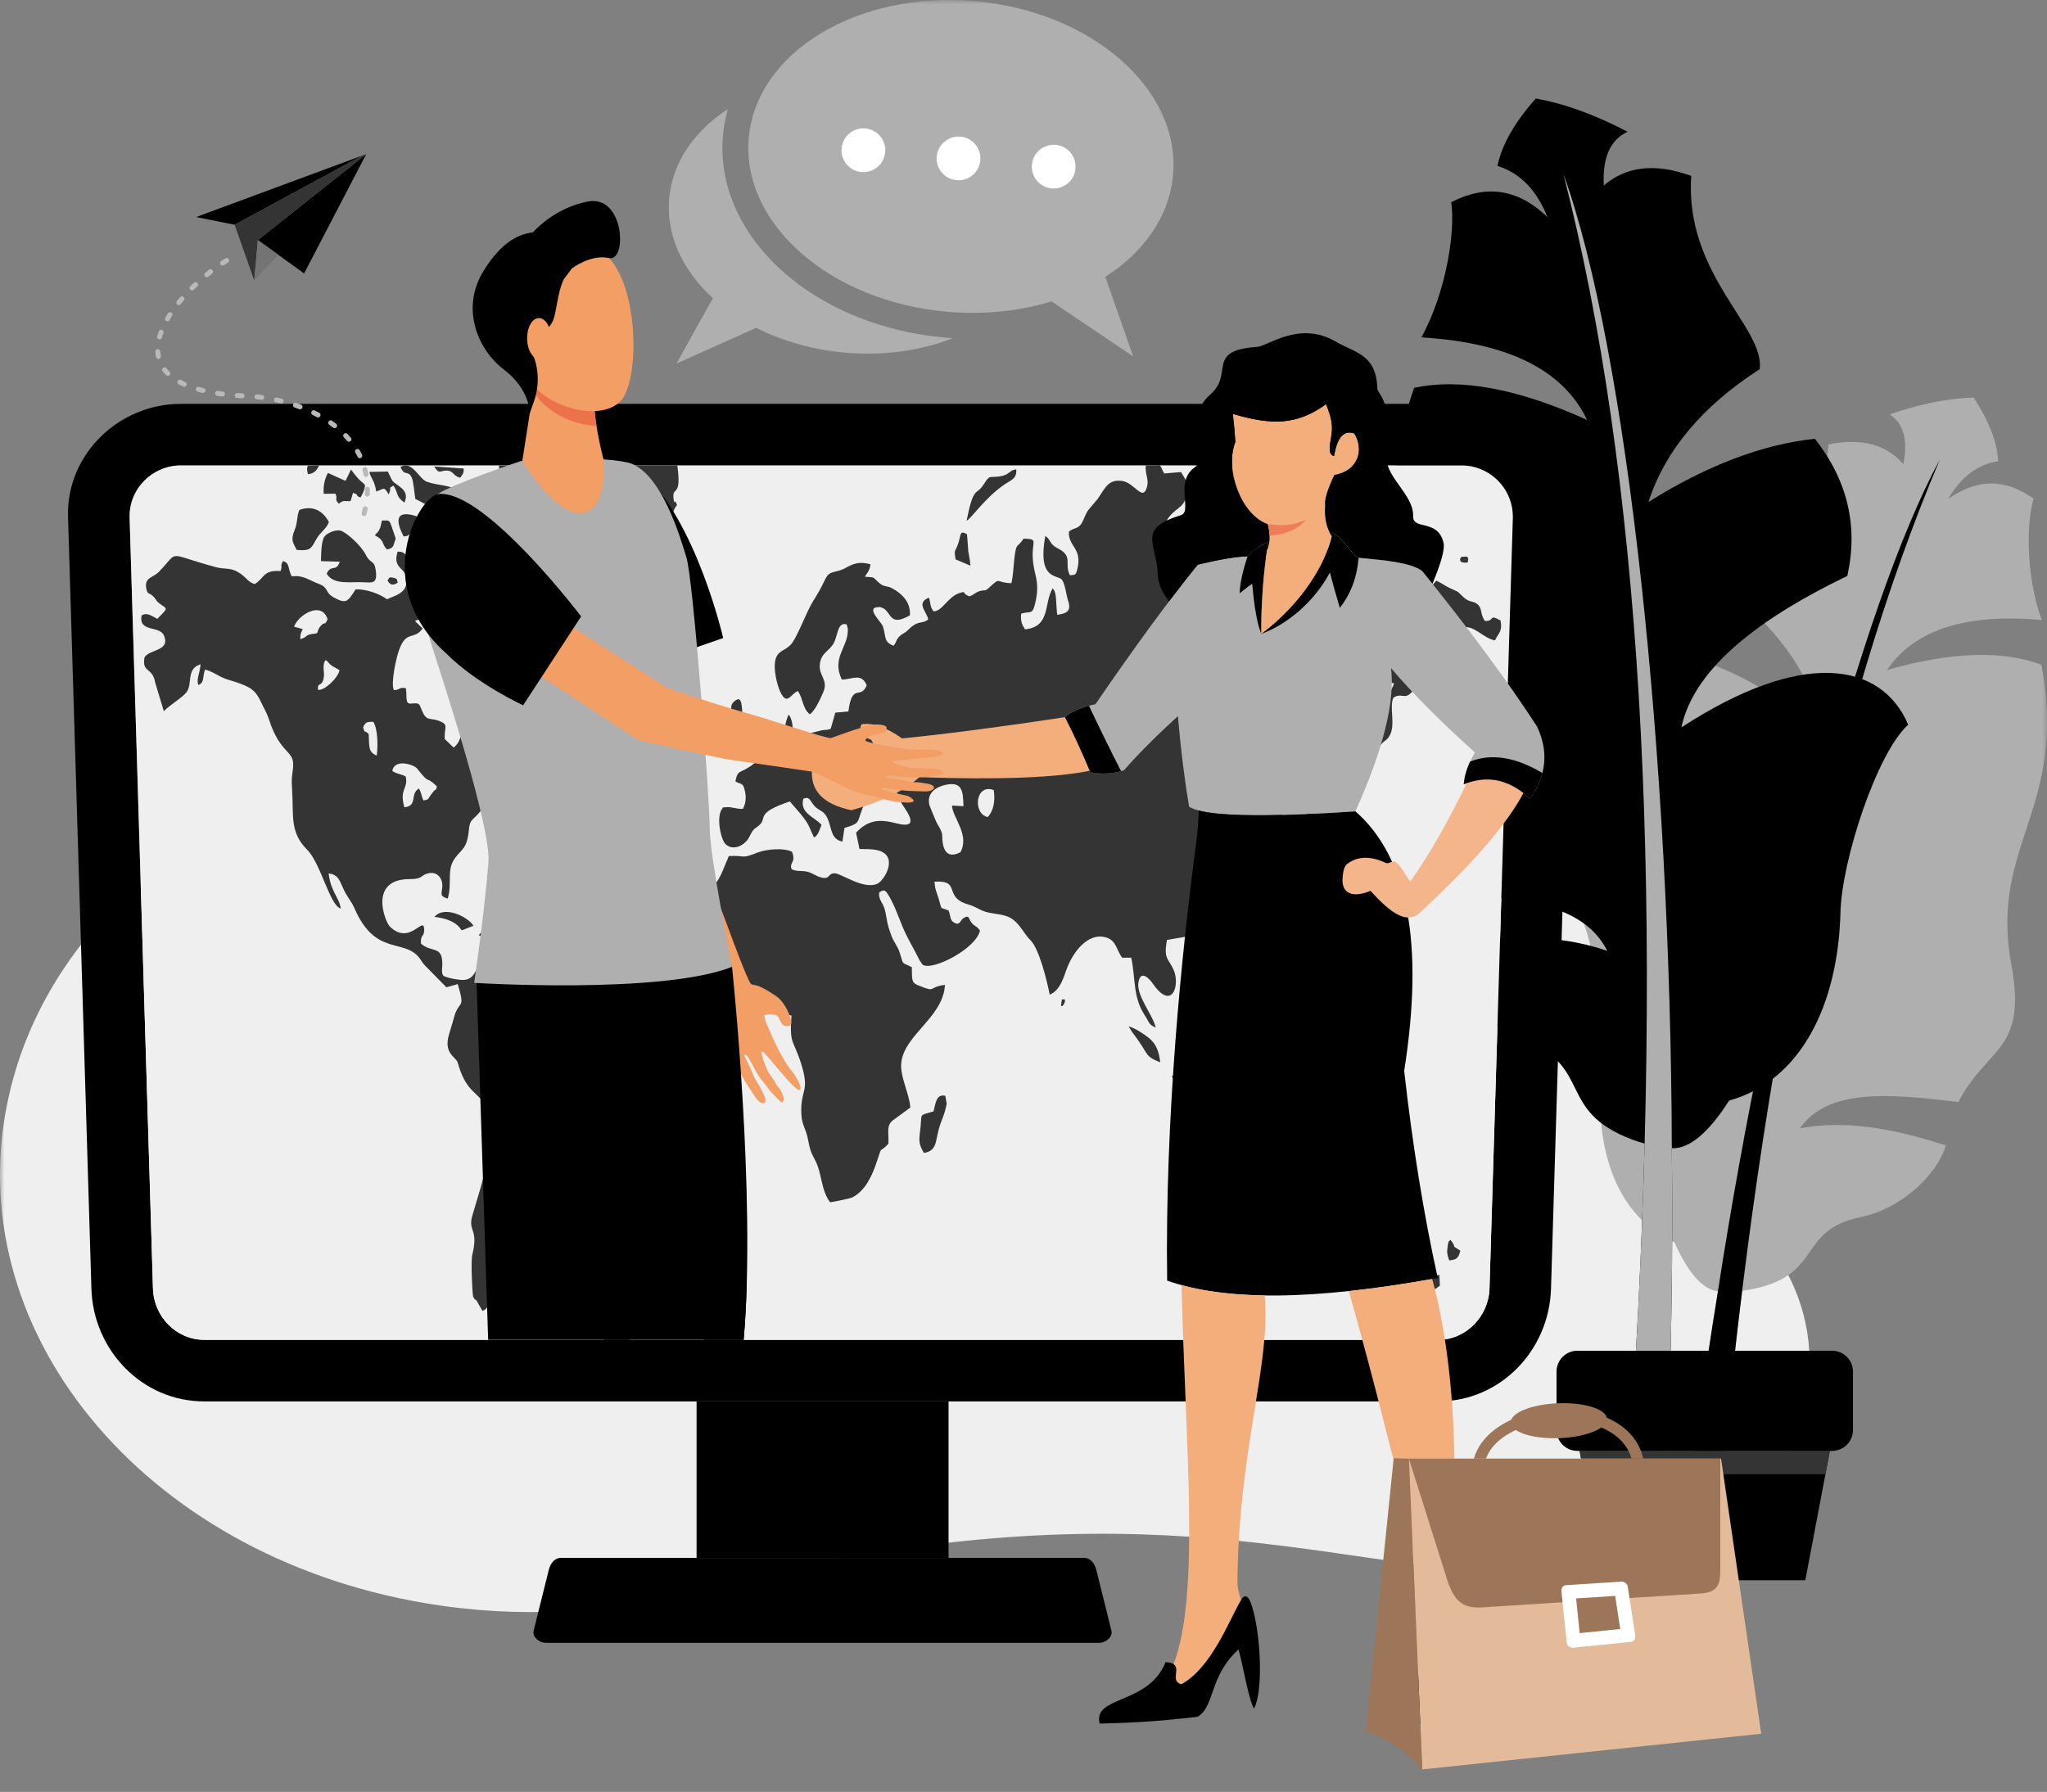
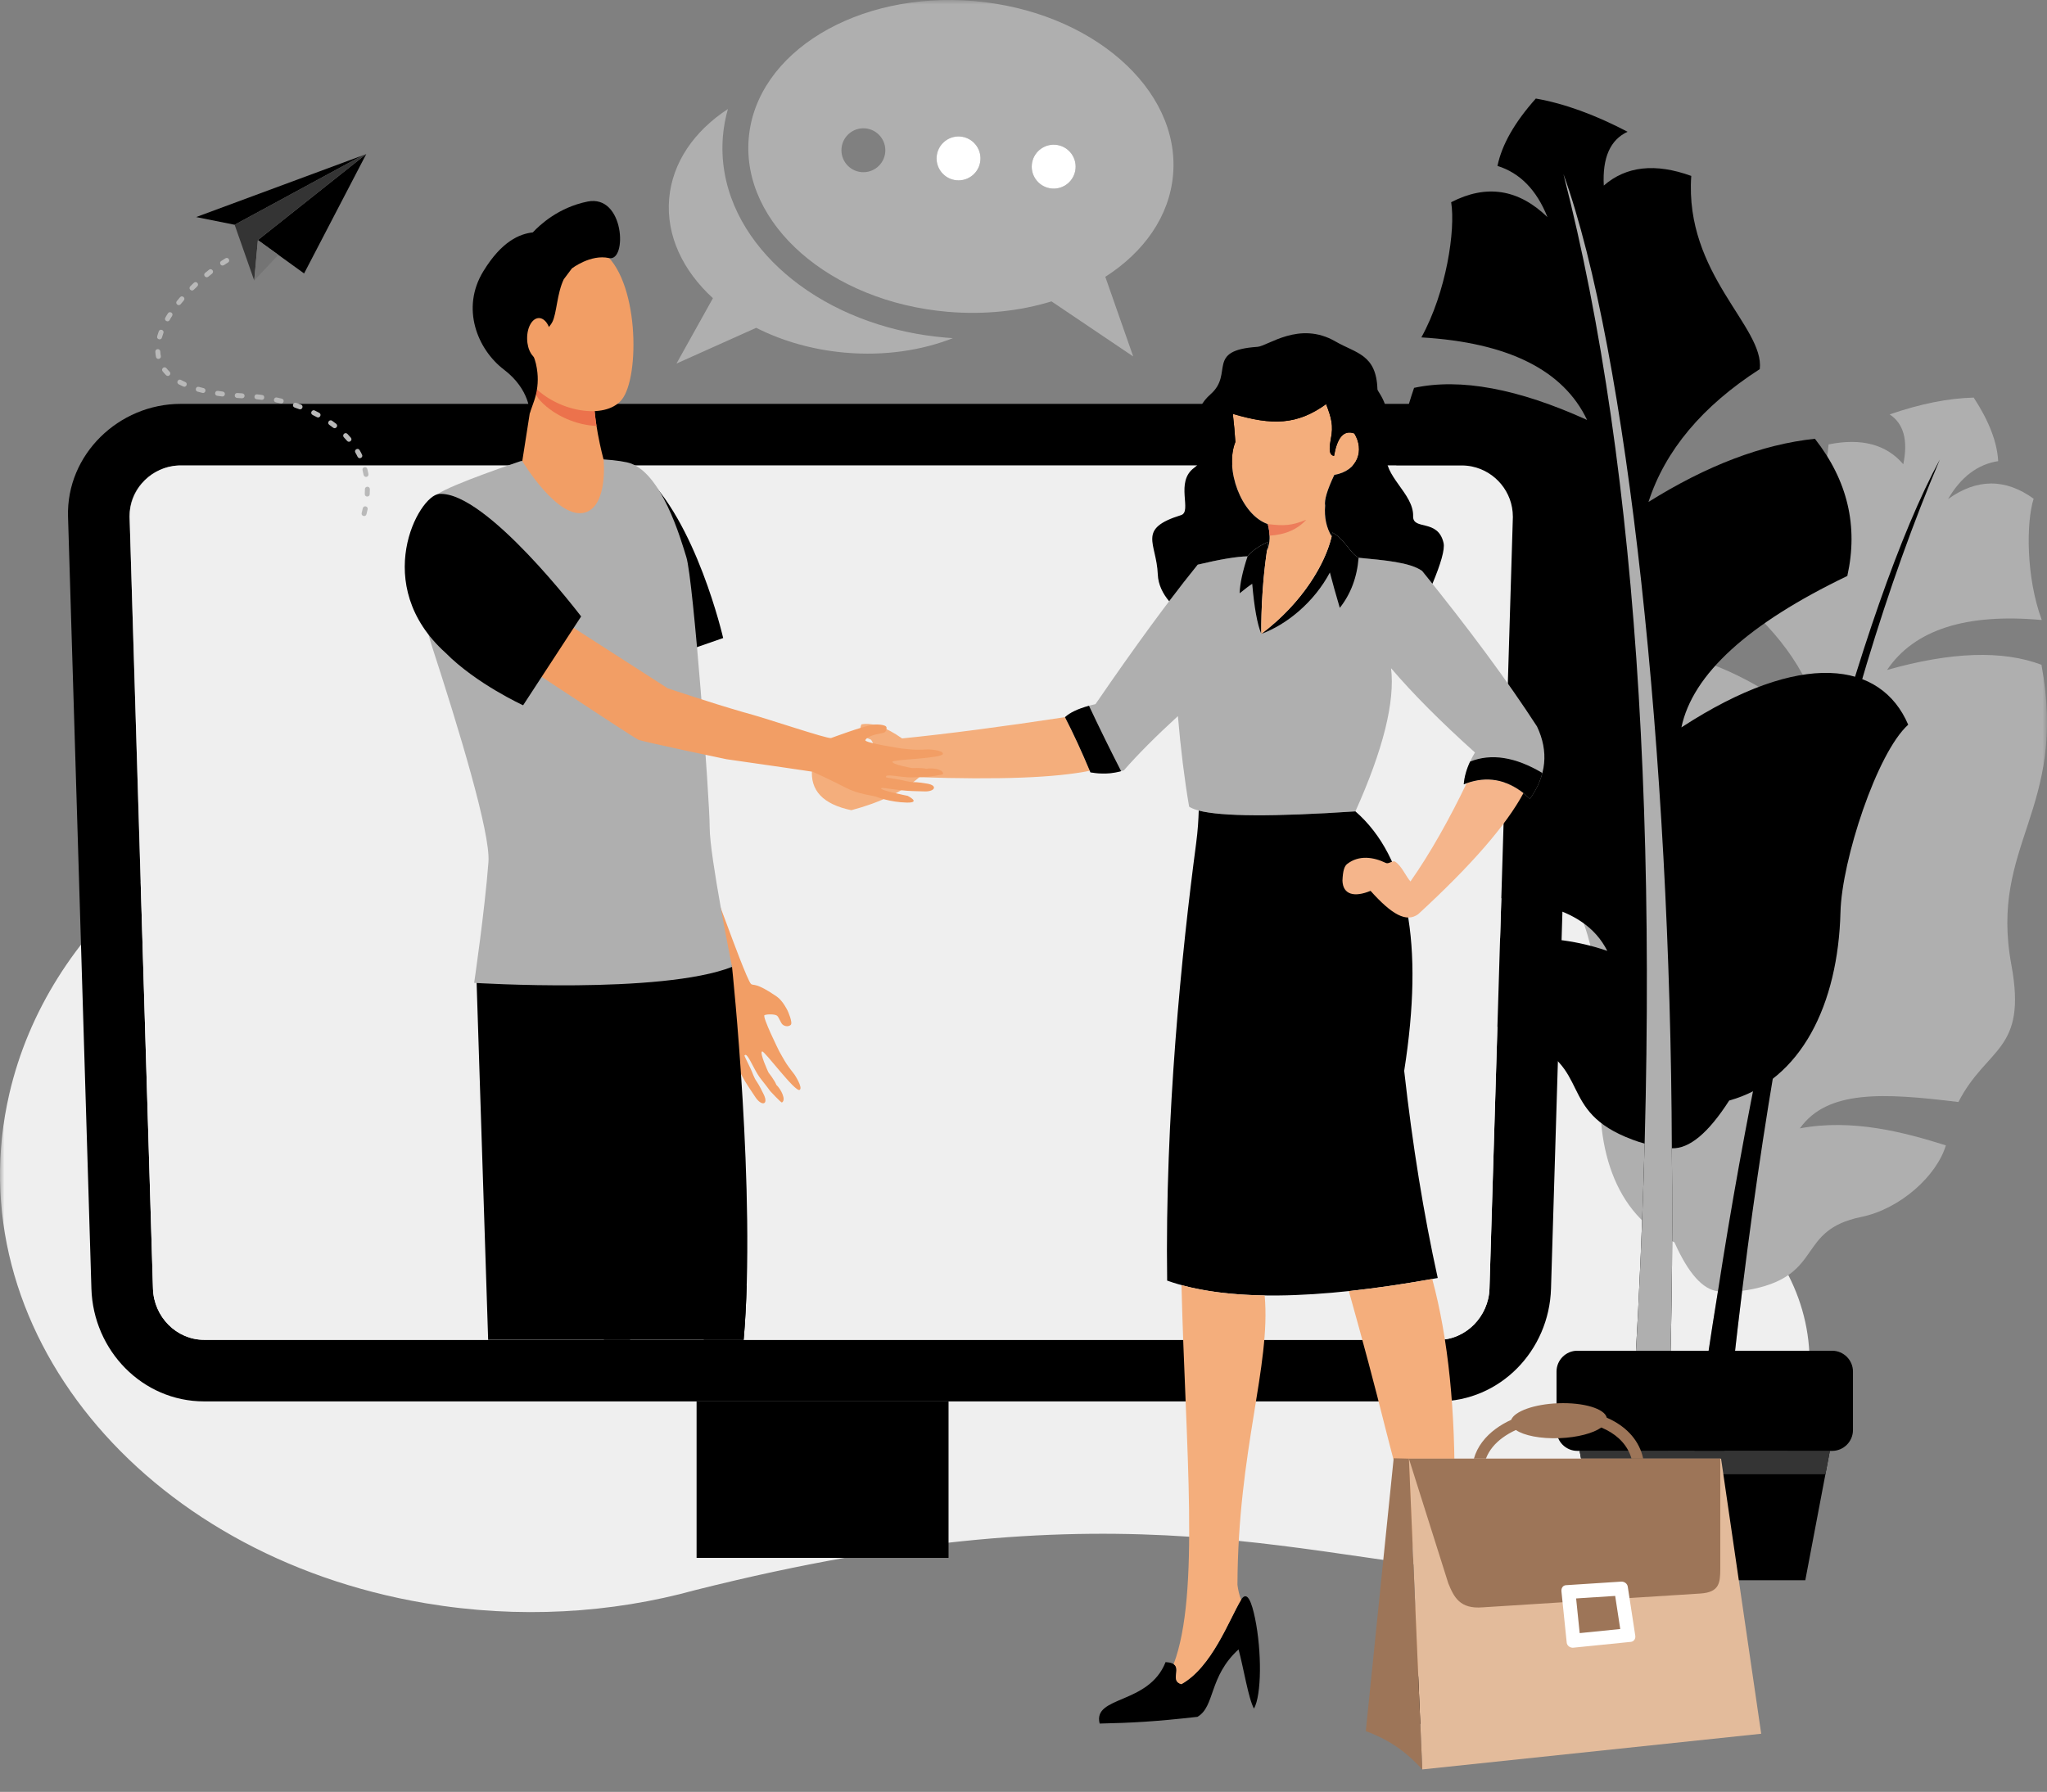
<svg xmlns="http://www.w3.org/2000/svg" width="233" height="204" viewBox="0 0 233 204" fill="none">
  <rect x="0" y="0" width="233" height="204" fill="#808080" stroke="none" />
  <g clip-path="url(#clip0_13607_6219)">
    <mask id="mask0_13607_6219" style="mask-type:luminance" maskUnits="userSpaceOnUse" x="0" y="0" width="233" height="204">
      <path d="M233 0H0V204H233V0Z" fill="white" />
    </mask>
    <g mask="url(#mask0_13607_6219)">
      <path fill-rule="evenodd" clip-rule="evenodd" d="M198.797 138.788C204.505 144.317 207.236 152.025 205.414 159.873C202.731 171.436 191.057 179.496 177.948 179.674H177.918C176.602 179.691 175.271 179.628 173.935 179.482C148.117 177.81 128.698 168.568 79.15 181.025H79.148C69.59 183.666 59.051 184.321 48.39 182.516C16.09 177.047 -5.098 151.074 1.067 124.505C5.445 105.633 22.447 91.54 43.505 86.916V86.912C59.089 83.26 84.745 85.13 108.942 78.625C129.932 72.98 145.17 56.179 167.25 59.741C167.833 59.816 168.417 59.903 169.004 60.001C187.607 63.15 199.912 77.662 196.49 92.414C196.272 93.355 195.994 94.274 195.662 95.17C189.4 112.005 190.444 126.545 198.798 138.784L198.797 138.788Z" fill="#EFEFEF" />
      <path fill-rule="evenodd" clip-rule="evenodd" d="M191.995 74.731C188.141 78.37 186.39 82.728 186.745 87.809C195.859 94.02 200.571 99.835 200.883 105.257C190.175 95.721 182.13 95.746 178.508 101.602C181.181 104.839 183.05 116.006 182.405 121.145C181.265 130.224 183.736 138.37 190.592 141.432C192.165 144.957 193.818 146.815 195.546 147.007C193.886 157.177 192.489 167.501 191.352 177.975C192.511 178.573 194.168 178.508 195.051 177.91C195.405 173.828 195.665 170.947 195.93 169.016C196.633 161.412 197.424 154.057 198.302 146.954C198.726 146.905 199.146 146.834 199.563 146.745C207.58 145.062 204.51 140.054 211.846 138.549C216.362 137.623 220.468 133.809 221.488 130.398C216.788 128.916 210.871 127.335 204.872 128.461C207.991 124.075 214.323 124.405 222.916 125.463C226.162 119.149 230.773 119.726 228.945 109.847C226.399 96.077 235.4 92.26 232.372 75.684C227.946 74.009 222.086 74.206 214.794 76.274C217.886 71.695 223.756 69.8 232.406 70.588C230.609 65.734 230.623 59.456 231.479 56.778C228.268 54.455 225.02 54.468 221.738 56.816C223.207 54.297 225.107 52.859 227.443 52.499C227.327 50.34 226.399 47.929 224.659 45.266C221.781 45.333 218.592 45.971 215.092 47.178C216.686 48.23 217.203 50.121 216.641 52.854C214.723 50.597 211.888 49.843 208.139 50.595C207.349 60.436 198.632 64.429 198.483 68.669C203.617 73.192 206.622 78.125 207.501 83.467C202.272 78.98 197.104 76.067 191.996 74.732L191.995 74.731Z" fill="#AFAFAF" />
      <path fill-rule="evenodd" clip-rule="evenodd" d="M191.352 177.976C192.486 167.5 193.885 157.177 195.545 147.007C201.465 108.596 211.804 68.919 220.803 52.316C208.796 80.631 200.504 119.531 195.93 169.016C195.665 170.947 195.405 173.829 195.051 177.911C194.168 178.508 192.511 178.573 191.353 177.976H191.352Z" fill="black" />
      <path fill-rule="evenodd" clip-rule="evenodd" d="M206.583 49.954C210.304 54.707 211.533 59.912 210.271 65.572C198.953 71.013 192.659 76.76 191.387 82.812C205.064 73.898 214.119 75.295 217.202 82.505C213.641 85.695 209.638 97.95 209.492 103.847C209.231 114.263 205.065 123.014 196.824 125.294C194.453 128.994 192.277 130.805 190.297 130.726C190.437 142.46 190.256 154.321 189.754 166.31C188.349 166.784 186.493 166.43 185.602 165.607C185.897 160.95 186.094 157.662 186.124 155.442C186.626 146.761 186.985 138.347 187.204 130.199C186.736 130.071 186.273 129.92 185.82 129.749C177.079 126.488 181.387 121.374 173.383 118.431C168.458 116.62 164.484 111.627 163.913 107.612C169.457 106.743 176.387 105.969 182.95 108.257C180.184 102.79 172.998 102.082 163.143 101.812C160.561 94.151 155.272 94.016 159.009 83.204C164.217 68.134 154.731 62.305 160.958 44.156C166.228 43.024 172.792 44.241 180.651 47.811C177.948 42.129 171.661 38.996 161.788 38.411C164.636 33.251 165.687 26.18 165.179 23.021C169.188 20.952 172.841 21.52 176.14 24.721C174.915 21.636 173.018 19.692 170.449 18.889C170.947 16.478 172.403 13.922 174.815 11.219C178.043 11.784 181.526 13.045 185.259 15.001C183.285 15.912 182.383 17.955 182.552 21.126C185.095 18.912 188.414 18.546 192.508 20.028C191.725 31.245 200.86 37.223 200.307 42.022C193.758 46.241 189.536 51.282 187.637 57.148C194.286 52.986 200.603 50.587 206.581 49.952L206.583 49.954Z" fill="black" />
      <path fill-rule="evenodd" clip-rule="evenodd" d="M189.753 166.308C190.255 154.32 190.436 142.459 190.296 130.725C190.162 86.47 185.265 40.038 177.957 19.812C186.662 53.735 189.384 98.945 186.122 155.441C186.092 157.661 185.896 160.949 185.6 165.606C186.491 166.429 188.347 166.783 189.752 166.308H189.753Z" fill="#AFAFAF" />
      <path fill-rule="evenodd" clip-rule="evenodd" d="M179.539 153.777H208.545C209.848 153.777 210.914 154.843 210.914 156.147V162.811C210.914 164.113 209.848 165.179 208.545 165.179H179.539C178.236 165.179 177.172 164.113 177.172 162.811V156.147C177.172 154.843 178.237 153.777 179.539 153.777Z" fill="black" />
      <path fill-rule="evenodd" clip-rule="evenodd" d="M179.797 165.176H208.285L205.488 179.909H182.593L179.797 165.176Z" fill="black" />
      <path fill-rule="evenodd" clip-rule="evenodd" d="M208.285 165.176H179.797L180.302 167.841H207.78L208.285 165.176Z" fill="#343434" />
      <path fill-rule="evenodd" clip-rule="evenodd" d="M20.57 45.98H166.38C173.435 45.98 179.419 51.767 179.207 58.814L176.544 146.712C176.332 153.758 170.764 159.545 163.718 159.545H23.232C16.224 159.545 10.619 153.767 10.405 146.712L7.744 58.814C7.532 51.758 13.515 45.98 20.569 45.98H20.57ZM20.572 52.991C17.371 52.991 14.655 55.61 14.75 58.814L17.412 146.71C17.508 149.913 20.088 152.535 23.233 152.535H163.719C166.865 152.535 169.446 149.857 169.541 146.71L172.204 58.814C172.3 55.62 169.583 52.991 166.383 52.991H20.572Z" fill="black" />
      <path d="M107.969 159.543H79.289V177.362H107.969V159.543Z" fill="black" />
-       <path fill-rule="evenodd" clip-rule="evenodd" d="M107.966 177.363H123.393C124.166 177.363 124.611 178.027 124.796 178.766L126.507 185.628C126.691 186.371 125.868 187.033 125.104 187.033H62.147C61.384 187.033 60.558 186.377 60.746 185.628L62.456 178.766C62.642 178.016 63.088 177.363 63.858 177.363H107.964H107.966Z" fill="black" />
      <path fill-rule="evenodd" clip-rule="evenodd" d="M172.201 58.815C172.201 56.012 170.196 53.656 167.55 53.111L167.41 53.084H167.407L167.266 53.059H167.264L167.12 53.039H167.118L166.973 53.022H166.972L166.825 53.009L166.678 53L166.53 52.993H166.38L20.57 52.992H20.42L20.271 53L20.124 53.009L19.978 53.022L19.833 53.039H19.831L19.688 53.059H19.686C16.901 53.489 14.75 55.913 14.75 58.814L17.413 146.71C17.509 149.913 20.089 152.535 23.234 152.535H163.719C166.864 152.535 169.446 149.857 169.54 146.71L172.204 58.814L172.201 58.815Z" fill="#EFEFEF" />
-       <path fill-rule="evenodd" clip-rule="evenodd" d="M112.435 93.021C110.692 92.662 111.001 89.151 113.113 89.949C113.319 91.343 113.024 92.37 112.435 93.021ZM121.093 113.739C120.829 113.987 120.957 113.348 120.805 114.187C120.705 114.742 120.88 114.462 120.92 114.547C120.944 114.463 121.142 114.341 121.182 114.137C121.302 113.525 121.169 113.956 121.093 113.739ZM54.5 106.449C55.062 106.873 55.454 106.451 55.78 106.047C55.131 105.762 54.942 105.962 54.5 106.449ZM166.185 63.612C166.247 63.711 166.066 63.994 166.639 64.051C167.297 64.117 167.025 63.875 167.132 63.552C166.788 63.347 167.324 63.367 166.771 63.374C166.079 63.383 166.422 63.426 166.185 63.612ZM141.627 115.146C141.474 114.453 141.093 114.04 140.608 114.807C140.798 115.119 140.556 115.441 141.627 115.146ZM44.697 65.761C44.191 65.678 44.318 65.809 44.11 66.12C44.454 66.599 44.689 66.7 45.28 66.33C45.148 66.057 45.329 65.865 44.697 65.762V65.761ZM140.091 110.782C140.051 110.486 140.064 110.337 139.929 110.062C139.53 109.248 139.789 109.756 139.322 109.495L139.438 110.825L140.091 110.782ZM148.68 59.592C149.442 60.071 150.265 59.607 149.312 58.827C148.828 59.054 148.816 58.985 148.68 59.592ZM56.347 149.637C54.81 150.315 56.669 151.593 56.792 149.988L56.347 149.637ZM35.03 53.025C35.001 53.199 34.934 53.23 34.953 53.525C34.954 53.555 35.039 53.927 35.056 53.989C35.775 53.905 36.063 53.551 36.328 52.973L35.03 53.026V53.025ZM148.79 92.562C148.612 94.727 150.044 93.14 150.071 93.044C149.961 92.925 149.977 92.867 149.761 92.745L148.79 92.562ZM81.649 85.095C82.705 84.583 82.686 84.473 82.71 82.77C81.994 83.216 81.71 84.124 81.649 85.095ZM53.028 60.423L53.307 59.667C52.98 59.343 52.234 58.857 51.845 58.648C51.621 59.635 52.22 60.225 53.028 60.421V60.423ZM151.122 145.218C151.56 145.671 151.519 145.643 152.306 145.549L152.346 144.085L151.085 144.155L151.121 145.216L151.122 145.218ZM133.363 122.539C133.447 122.639 133.434 122.685 133.653 122.835C133.793 122.93 133.865 122.945 134.033 123.014C135.294 123.521 135.585 123.706 135.996 123.166C135.927 123.031 136.122 122.696 134.885 122.436C134.254 122.304 133.881 122.253 133.363 122.539ZM49.429 53.107C50.016 54.071 50.076 53.569 50.811 53.573C51.659 53.578 51.524 54.181 52.384 54.388C52.64 54.047 52.821 53.86 52.775 53.337L49.429 53.107ZM164.965 143.496C165.853 143.408 166.008 143.2 166.224 142.389C164.932 141.569 165.981 142.242 165.094 141.145C164.788 141.511 164.96 141.121 164.801 141.726C164.789 141.774 164.722 142.401 164.722 142.412C164.722 142.856 164.85 143.179 164.966 143.497L164.965 143.496ZM60.661 87.643C62.736 89.796 63.136 87.028 61.368 86.228C60.853 86.706 60.784 86.684 60.661 87.643ZM140.087 121.065C140.152 119.761 139.941 120.228 139.75 119.447C139.619 118.913 139.665 119.17 140.115 118.752L140.372 118.506C139.592 118.33 139.481 118.284 139.204 119.111L138.592 120.45L139.113 121.866C139.524 121.65 139.234 121.817 139.621 121.499C139.975 121.206 139.786 121.419 140.086 121.066L140.087 121.065ZM162.585 147.001C163.275 146.862 163.345 146.787 163.901 146.36L163.831 145.148C163.058 145.203 162.621 145.89 162.171 146.421C161.597 147.095 161.102 147.953 162.122 148.491C162.324 148.338 162.548 148.749 162.585 147.001ZM146.939 56.977L147.924 57.405C148.562 57.028 148.089 57.106 148.706 56.825C149.213 56.592 149.347 56.738 149.745 56.412L149.515 55.447C148.101 55.126 147.293 55.605 146.94 56.977H146.939ZM149.832 91.022C149.999 90.729 149.882 91.079 149.986 90.548C150.403 88.397 150.525 88.999 150.224 88.015C149.776 86.55 149.928 86.329 149.744 85.634C149.652 85.282 149.579 85.233 149.506 85.106C149.369 86.755 149.028 89.905 149.832 91.022ZM53.892 105.396C53.312 104.41 50.586 103.034 49.453 104.382C50.588 104.531 51.841 104.818 52.557 105.919L53.892 105.396ZM49.77 71.172C48.364 72.398 49.027 73.114 49.921 73.808L51.311 72.869C51.216 71.707 50.637 71.611 49.77 71.172ZM108.773 63.686L110.459 64.399C110.417 63.739 110.299 63.316 110.216 62.746L110.071 60.824C109.206 60.335 109.405 60.841 109.076 61.86C108.736 62.913 108.561 62.432 108.772 63.687L108.773 63.686ZM45.947 61.074C46.676 61.006 46.485 60.87 47.068 60.35C47.664 59.819 47.634 60.036 47.765 58.895C47.564 58.85 43.982 57.3 45.947 61.075V61.074ZM42.668 60.94C42.93 60.596 43.054 60.63 43.256 60.13C43.372 59.842 43.386 59.535 43.481 59.256C44.521 59.303 44.209 58.898 45.04 61.314C44.727 62.178 44.865 62.371 44.056 62.56C43.359 61.869 43.87 61.578 42.666 60.94H42.668ZM128.463 116.845C128.489 116.875 128.807 117.424 128.886 117.528C130.975 120.24 130.125 120.145 132.061 120.945C131.931 119.632 131.542 118.796 130.774 118.171C130.225 117.726 129.184 117.037 128.463 116.845ZM147.943 99.149C148.177 98.204 148.56 96.871 148.728 96.076C148.114 96.17 147.712 96.966 147.201 97.422C146.43 98.112 145.928 97.733 145.594 98.573C145.755 98.796 146.269 99.245 146.578 99.347C147.074 99.511 147.562 99.285 147.945 99.148L147.943 99.149ZM42.821 55.96C43.762 55.632 43.691 55.347 44.238 56.285C44.701 55.343 44.03 55.716 44.784 55.285C45.402 56.214 45.006 56.492 46.029 57.217C46.742 55.716 45.057 55.283 44.665 54.727C44.519 54.518 44.28 53.921 44.146 53.684L42.042 53.725C42.145 54.355 42.659 54.699 42.823 55.962L42.821 55.96ZM83.532 79.896C82.991 80.393 83.296 81.006 83.48 81.418C84.806 84.381 84.239 83.558 83.942 86.349C84.59 86.199 85.477 85.924 85.877 85.481C85.964 84.478 85.207 83.103 84.789 82.354C84.225 81.345 84.788 78.747 83.532 79.895V79.896ZM76.035 72.665C78.189 73.166 77.857 73.873 79.378 72.397C79.814 71.973 79.878 71.939 79.904 71.062C79.409 70.55 79.007 70.141 77.96 70.493C76.266 71.062 76.69 70.479 75.943 70.884L76.033 72.666L76.035 72.665ZM110.021 59.286C110.578 59.019 112.149 56.615 114.398 55.116C115.084 54.658 115.775 54.468 115.674 53.438C114.857 53.513 114.942 54.072 113.817 54.234C112.523 54.419 112.703 54.01 111.985 55.124C111.063 56.553 110.844 55.194 110.021 59.286ZM137.76 115.811C138.749 118.121 137.857 120.899 135.272 119.84C134.252 119.422 134.402 118.176 135.423 117.47C136.558 116.685 136.397 115.913 137.76 115.811ZM39.327 54.745L37.325 53.842C36.995 54.444 36.762 55.275 36.85 56.219L38.17 56.2C38.51 56.825 37.972 56.739 38.58 57.355C39.04 56.905 39.247 57.077 39.9 57.06L40.187 56.1C41.059 56.427 40.314 56.415 41.044 56.633C41.265 56.231 41.476 55.866 41.552 55.255C41.195 54.732 41.139 55.084 39.953 53.449L39.327 54.746V54.745ZM105.165 131.261C106.665 131.01 106.455 129.957 106.901 128.393C107.073 127.79 107.321 127.279 107.522 126.637C107.557 126.523 107.748 125.78 107.755 125.646L107.605 124.759C106.577 124.5 106.499 125.588 106.263 126.524C104.441 127.087 105.015 126.629 104.733 128.746C104.586 129.848 104.578 130.279 105.165 131.262V131.261ZM45.584 53.165C46.904 52.379 47.67 54.491 48.562 54.834C49.723 55.28 51.228 55.183 52.161 55.866C52.19 57.688 51.291 56.694 49.855 57.469C48.977 57.942 48.116 57.172 47.276 56.805C47.189 56.319 47.064 54.769 46.868 54.367C46.425 53.46 46.06 54.307 45.584 53.164V53.165ZM146.599 120.087C145.083 120.274 146.06 119.111 144.545 119.292C144.569 119.602 144.741 120.173 144.947 120.474C145.371 121.092 145.302 120.719 145.965 121.147C147.433 122.096 147.328 123.249 150.225 123.499C151.849 123.639 151.456 124.204 152.385 124.367C152.308 124.081 152.021 123.39 151.798 123.086C151.332 122.451 151.376 122.846 150.821 122.388C149.943 121.661 150.765 121.513 148.931 120.9C147.725 120.498 147.828 119.933 146.599 120.084V120.087ZM33.773 62.608C35.337 62.733 35.384 62.496 35.989 61.407C36.458 60.564 37.162 60.222 37.436 59.433C36.862 58.335 35.78 57.449 34.078 58.051C33.755 58.797 33.901 59.444 33.541 60.332C33.07 61.489 33.322 61.711 33.773 62.608ZM37.178 65.309C38.003 66.644 39.831 66.199 41.472 66.291C42.389 66.343 42.98 66.459 42.772 64.935C42.603 63.703 42.175 64.233 41.64 63.175C41.072 62.052 39.444 60.625 38.789 60.421C38.215 60.244 37.208 60.697 36.939 61.081C36.542 61.65 36.563 63.042 36.533 63.885L38.672 63.946C38.255 65.183 37.712 64.183 37.177 65.308L37.178 65.309ZM59.988 71.131C59.233 71.391 58.769 71.158 58.213 71.528C57.944 72.527 58.619 72.727 58.206 73.785C57.595 73.525 57.971 73.326 57.078 73.273C57.326 74.252 57.508 73.462 57.698 74.739C55.808 73.913 56.444 75.125 55.166 73.186C53.966 71.366 53.968 72.567 52.742 71.556C52.644 70.119 53.533 70.18 54.652 69.95C54.712 69.062 54.667 68.275 54.384 67.659C53.861 67.97 53.951 68.172 53.352 68.528C52.907 68.262 52.788 68.17 52.611 67.644C53.216 66.883 53.458 67.322 54.182 66.861C53.834 66.338 53.806 66.45 53.291 66.048L52.274 65.175C51.334 64.307 48.032 64.938 48.083 61.737C48.109 60.071 48.291 59.512 49.17 58.907C49.523 59.475 49.372 59.935 49.594 60.619C50.464 60.473 50.198 60.161 50.834 59.63C51.33 61.436 51.366 61.164 53.021 61.331C55.004 61.531 55.07 61.062 55.016 63.404C56.438 64.567 57.176 64.316 56.861 66.957C57.425 67.209 57.953 67.538 58.299 67.94C59.779 69.658 59.676 68.54 59.966 70.141C60.052 70.623 60.061 70.72 59.988 71.131ZM142.04 127.223C140.589 128.358 139.92 129.478 139.868 129.53C139.155 130.235 137.515 129.98 136.695 130.716C135.944 131.389 136.305 133.598 136.652 134.476C137.195 135.85 137.273 136.833 137.604 138.341C138.946 138.453 141.226 138.083 142.357 137.546C145.419 136.093 145.776 138.113 146.194 138.571C146.861 138.16 146.679 137.924 147.599 137.809C147.905 138.774 147.526 138.958 148.078 139.496C148.601 140.007 148.422 139.395 149.058 140.393C150.056 141.963 149.464 141.433 151.123 141.668C152.932 141.922 153.679 139.089 154.375 137.213C155.387 134.485 153.96 132.544 152.741 131.355C150.16 128.838 152.504 129.862 150.477 127.616C149.892 126.968 150.043 126.838 149.376 126.598L148.926 128.789C148.561 128.851 149.124 129.098 148.066 128.659C146.055 127.823 146.826 127.532 146.617 125.824C143.743 125.015 144.554 128.474 142.04 127.224V127.223ZM57.279 54.328C57.061 53.983 56.81 53.6 56.79 53.004L77.097 52.984C77.61 56.769 76.514 55.257 76.659 56.69C76.775 57.833 76.699 56.479 77.058 57.494C76.709 57.937 76.692 58.166 76.43 58.806L74.3 59.133C74.541 60.521 74.463 59.256 74.878 60.236C75.087 60.733 74.901 60.785 75.113 61.441C75.812 62.008 76.584 62.466 76.306 63.862C75.075 63.724 75.787 63.088 74.655 62.603C73.224 64.694 73.894 63.123 73.223 64.176L75.726 65.431C75.525 67.165 72.34 66.979 70.628 70.196C70.069 71.247 70.174 70.804 69.43 71.466C69.072 71.785 67.888 74.387 67.782 74.882C67.611 75.676 67.395 76.118 67.148 76.613C65.139 76.875 64.915 76.061 64.428 74.13C64.154 73.04 63.428 70.788 63.309 70.033C62.995 68.042 64.576 66.967 64.136 65.924C63.932 65.436 63.263 65.099 63.215 64.355C63.164 63.541 63.91 64.237 64.242 64.364C64.302 63.588 64.238 63.138 63.837 62.715C63.075 61.911 63.084 62.81 62.649 62.245C62.474 62.02 61.632 57.132 61.403 56.263C60.664 53.455 59.551 54.346 57.283 54.328H57.279ZM46.027 91.914C45.428 89.769 46.457 89.886 46.196 88.455C46.047 88.178 45.114 88.152 44.653 87.766C44.912 86.318 47.126 87.057 47.466 87.487C49.077 89.522 48.299 88.159 49.732 89.523C49.447 90.426 49.868 89.424 49.195 90.289C48.61 91.042 48.92 90.981 48.209 91.14C47.924 90.567 48.016 90.345 47.682 89.769C46.616 90.386 47.598 91.747 46.027 91.912V91.914ZM42.882 86.022C41.875 85.594 42.048 84.981 41.969 83.57C41.337 82.944 41.611 83.698 41.331 82.799C41.585 82.218 41.767 82.165 42.497 82.18C43.022 83.069 43.026 84.944 42.882 86.022ZM36.187 78.529C36.142 77.6 36.536 78.251 36.8 77.372C37.004 76.689 36.729 76.237 36.872 75.567C37.043 74.775 37.229 75.359 37.656 75.701C38.027 75.999 38.335 76.06 38.65 76.315C38.417 77.259 36.866 78.691 36.187 78.529ZM33.472 71.343C33.965 69.967 36.636 68.373 37.289 70.508C36.915 71.312 37.016 70.698 36.522 71.238C36.024 71.783 36.292 72.101 35.901 72.133C34.566 72.245 35.144 72.515 34.179 72.763C34.205 72.045 34.195 72.227 34.453 71.623L33.472 71.343ZM46.918 65.379C47.437 66.671 47.218 65.897 47.811 66.597C48.155 67.002 48.254 67.61 48.456 68.053C50.659 67.886 49.109 65.882 50.632 66.165C51.029 67.283 50.823 68.622 50.505 69.522C50.066 69.739 47.418 70.529 47.237 70.717L48.111 71.553C47.109 72.938 46.243 71.675 45.413 74.034C45.071 75.006 44.471 77.762 44.828 78.56C45.58 78.575 45.294 78.205 46.199 78.346C46.35 79.416 46.084 80.172 46.795 80.1C47.955 79.981 47.652 80.184 48.172 81.204C48.635 82.112 49.069 81.702 50.041 82.094C51.123 82.531 50.539 82.792 50.623 84.133C50.932 84.408 51.297 84.806 51.633 85.108C53.402 83.823 52.377 79.397 52.482 77.609C52.538 76.656 52.755 75.701 52.856 74.815C57.835 75.845 54.556 78.413 57.842 78.947L58.001 77.809C58.106 77.858 58.147 77.868 58.157 77.934L59.413 80.594C60.382 82.547 59.732 81.605 61.206 82.722C61.629 88.606 57.329 83.593 56.525 87.226L57.566 87.625C57.789 89.111 58.059 88.914 59.181 89.386C59.049 90.548 58.837 91.042 57.797 90.905L58.165 89.686C56.32 89.757 55.388 91.7 54.248 92.85C53.636 93.467 53.474 93.441 53.366 94.525C53.15 96.692 52.559 96.606 51.743 97.765C50.827 99.064 51.481 100.397 50.97 102.295C49.827 101.995 50.423 101.6 50.345 100.647C50.287 99.924 49.73 99.215 48.784 99.415C47.84 99.614 48.194 100.085 46.658 100.083C41.88 100.072 43.845 104.954 44.355 105.462C46.653 107.757 48.264 104.116 48.282 105.829C48.291 106.74 47.837 106.317 47.92 107.437C49.187 108.51 50.364 107.608 50.349 109.799C50.346 110.159 50.213 110.777 50.462 111.072C50.778 111.343 52.496 111.642 52.968 111.546C54.098 111.315 53.972 110.424 54.716 109.882C54.66 110.76 54.037 111.378 54.74 111.365C55.027 111.36 56.488 110.135 58.841 110.967C59.653 111.254 59.699 111.851 60.165 112.501C60.891 113.518 62.286 113.148 63.267 114.816C63.716 115.578 63.614 115.998 64.281 116.521L65.838 117.793C67.125 118.616 67.912 116.547 69.442 119.066C70.046 120.064 70.561 120.863 70.083 121.978C69.621 123.053 69.948 122.218 69.306 122.742C68.288 123.574 68.414 125.528 67.91 127.101C67.568 128.165 67.334 128.081 66.437 128.469C65.669 128.802 65.734 129.173 64.892 129.504C64.222 129.768 64.162 132.461 63.887 133.104L62.422 135.896C61.608 135.592 61.708 135.227 61.102 134.973C60.666 136.149 61.239 137.783 60.192 138.24C59.562 138.515 59.427 138.29 58.981 138.89C58.646 139.341 59.299 138.877 58.541 139.401C58.313 139.559 58.054 139.602 57.791 139.774C57.612 142.628 58.304 141.35 56.417 142.884C56.444 144.566 56.922 144.617 56.307 146.317C56.099 146.894 55.919 147.287 55.722 147.908C55.423 148.842 55.538 148.969 54.92 149.244L54.239 148.068C53.965 147.748 54.208 148.23 53.848 147.618C53.737 146.743 53.584 143.565 53.764 142.831C54.491 139.889 53.249 140.206 53.753 138.443C55.004 134.063 56.002 132.055 55.335 126.714C55.039 124.346 53.49 124.929 52.39 121.883C51.952 120.67 52.277 121.051 51.515 120.233C50.384 119.017 51.202 117.719 51.627 116.01C52.213 113.652 53.036 115.161 52.101 112.036L50.814 112.403L48.418 109.967C47.982 109.528 48.023 109.403 47.675 108.983C45.902 106.846 42.697 108.846 40.348 103.407C40.019 102.644 39.556 102.166 39.142 101.312C38.634 100.261 38.564 99.586 37.41 99.435C37.645 101.566 38.633 102.174 38.782 103.433C37.543 103.111 36.528 98.314 34.964 96.743C32.985 94.757 33.431 92.962 33.252 89.972C33.159 88.413 33.214 88.8 33.355 87.407C33.568 85.311 31.948 86.03 30.62 81.918C30.354 81.093 30.078 80.724 29.759 80.028C29.103 78.591 28.566 78.238 26.874 77.664C26.093 77.399 25.749 77.366 25.011 76.987C24.439 76.694 23.995 76.379 23.332 76.231C23.014 77.188 23.311 77.649 22.585 77.996C22.311 77.395 22.754 76.65 22.828 75.629C21.102 76.16 22.003 77.898 21.186 78.858C20.608 79.537 19.359 80.233 18.648 80.969L17.659 77.69C17.381 75.953 16.099 76.6 16.457 74.829C17.031 73.889 19.422 74.152 18.656 72.342C18.174 71.2 15.754 72.021 16.115 70.07C16.752 69.66 17.295 70.17 17.91 70.449C19.229 69.116 19.045 69.381 18.186 68.727C17.637 68.31 17.906 68.363 17.464 67.918C16.947 67.395 16.779 67.759 16.638 66.93C16.435 65.732 17.428 65.782 18.095 65.092C20.511 62.592 18.748 63.004 24.568 64.568C25.575 64.838 26.163 64.598 27.058 65.111C28.097 65.708 28.159 66.26 28.992 66.492C30.114 65.836 29.912 64.863 31.935 65.013C32.195 64.335 31.836 64.534 32.217 63.868C33.047 64.148 32.703 64.666 33.21 65.621C34.48 65.444 35.13 66.034 36.314 66.485C37.469 66.926 36.943 67.443 37.989 68.014C39.385 68.774 39.556 68.547 40.475 67.102C41.682 67.037 43.239 67.622 44.053 68.225C44.947 67.785 46.277 67.579 46.285 66.113C46.293 64.52 44.602 64.852 45.264 62.796C45.956 62.808 46.167 62.981 46.388 63.72C46.626 64.513 46.608 64.617 46.917 65.384L46.918 65.379ZM109.32 97.024C107.054 98.2 107.276 95.19 107.241 94.998C107.126 94.38 106.75 94.01 106.483 93.363C106.347 93.035 105.823 91.785 105.795 91.68C105.406 90.196 106.722 89.503 107.796 89.321C109.491 89.037 109.624 89.997 109.668 91.783L108.361 91.711C108.406 93.065 110.411 95.032 109.32 97.023V97.024ZM134.43 53.742L132.518 53.905C132.238 53.453 132.305 53.38 132.032 52.975L130.406 52.987C130.343 54.028 130.784 54.586 130.569 55.39C130.077 57.232 129.18 54.923 127.675 54.747C126.148 54.569 125.809 55.535 124.957 56.785L123.91 58.026C123.561 58.434 123.344 59.283 123.039 59.693C122.628 60.245 122.185 60.071 121.664 60.524C121.58 62.277 123.238 62.369 122.617 64.831C122.454 65.479 122.405 65.44 121.785 65.497C121.145 64.258 122.038 63.532 120.829 62.678C120.452 62.412 120.158 62.371 119.818 62.02C119.444 61.635 119.434 61.292 118.978 61.024C118.072 66.054 120.325 65.4 120.855 65.981C121.243 66.441 121.35 67.723 121.597 68.463C121.981 69.619 121.316 69.87 120.332 69.992C120.267 69.38 120.246 68.846 120.204 68.208C120.169 67.694 120.104 67.284 119.826 66.982C118.773 68.677 119.635 71.346 116.678 71.65C116.347 71.161 116.143 70.744 116.234 69.865C117.351 69.505 117.506 70.131 117.871 68.508C118.113 67.44 118.129 66.471 117.859 65.415C116.881 61.617 118.685 61.381 116.506 61.329C115.786 62.455 115.691 61.661 115.472 63.496C115.338 64.628 115.342 65.441 115.121 66.393C113.296 66.359 113.957 65.633 112.676 66.82C112.004 67.443 112.243 67.066 111.489 67.305C110.981 67.467 110.984 67.644 110.36 67.892C109.414 67.588 110.096 67.21 109.139 67.544C107.883 67.984 107.197 69.651 106.251 69.592C105.84 69.028 105.955 68.742 105.737 68.036C104.272 68.654 105.39 69.496 105.664 70.504C104.981 71.108 104.558 70.519 103.386 71.694C102.938 72.144 102.822 72.049 102.419 72.415C101.99 72.805 102.045 73.141 101.702 73.517C100.553 73.053 100.894 72.552 100.498 71.32C100.331 70.797 98.475 69.181 99.968 69.117C100.358 69.1 99.99 69.082 100.232 69.135C101.556 69.429 101.035 71.514 103.572 70.049C103.675 68.47 102.542 67.537 101.644 67.026C100.865 66.584 100.672 66.924 99.993 66.296C99.213 65.576 99.671 65.784 98.438 65.656C98.713 65.214 98.985 64.995 99.085 64.246C97.98 63.933 97.281 64.073 96.309 64.626C95.102 65.313 94.448 64.852 93.936 65.935C93.452 66.96 93.104 67.557 92.549 68.443C91.726 69.76 90.723 72.691 89.951 73.453C89.225 74.168 88.418 74.072 88.217 75.341C88.062 76.325 88.463 78.021 88.813 78.756C89.616 80.446 89.984 78.955 90.831 78.678C91.469 79.684 91.321 80.617 92.181 81.323C92.781 80.913 93.369 79.578 93.706 78.81C94.32 77.41 93.163 76.927 93.316 75.622C93.474 74.264 94.416 74.158 94.92 73.175C95.399 72.243 95.317 70.835 96.346 71.067C96.547 71.47 96.504 71.803 96.497 71.929C96.407 73.78 94.667 74.961 95.817 77.364C97.015 77.361 98.049 76.561 98.658 78.026C97.947 79.728 97.004 77.647 96.567 81.001L95.078 81.135L94.553 82.979C93.966 83.179 93.966 83.041 93.467 83.161C91.843 83.548 92.222 83.59 90.32 83.407C90.197 82.702 90.2 81.829 89.76 81.351C88.865 83.478 90.191 82.635 87.144 85.734C84.291 88.636 84.057 87.141 83.71 88.967C84.398 89.36 84.568 89.04 84.794 90.072C84.965 90.849 84.867 91.518 84.566 92.076C83.848 92.149 83.35 91.826 82.643 91.898C81.939 91.969 82.476 91.813 82.178 92.099C81.508 93.023 82.038 95.565 82.585 96.098C83.447 96.94 84.79 96.224 85.249 95.355C85.743 94.42 85.663 94.522 86.268 94.075C87.543 93.133 85.7 92.666 89.906 91.241C90.427 91.875 90.937 92.395 91.467 93.094C92.156 94.004 92.134 94.26 92.658 95.35C93.135 95.098 93.245 94.566 93.506 93.907C92.745 93.016 90.994 92.597 91.439 90.925C92.224 90.643 92.163 91.183 92.729 91.781C93.222 92.302 93.633 92.282 93.975 92.786C94.746 93.922 94.376 95.514 95.888 95.813L96.122 94.261C98.276 93.615 97.334 93.626 98.508 91.303C98.853 90.621 99.009 89.983 99.798 89.792C100.562 90.686 99.786 90.743 100.916 90.959L101.124 89.743C102.337 89.893 101.919 90.376 102.655 91.507C103.326 92.538 104.774 94.447 102.026 93.734C100.218 93.264 98.837 93.273 97.445 94.804L97.83 96.654C98.469 96.681 99.088 96.645 99.685 96.753C102.48 97.263 100.673 100.278 99.826 100.63C98.218 101.297 95.645 99.362 94.956 99.418C94.185 99.48 94.512 100.141 93.47 99.9C92.968 99.785 92.468 99.383 91.925 99.251C91.195 99.074 90.641 99.274 90.084 98.933C89.845 98.113 90.624 98.238 90.154 96.977C89.291 96.503 87.266 96.662 86.29 97.042C84.177 97.865 85.041 97.341 82.956 97.465C82.521 98.461 82.053 99.867 81.446 100.592C80.868 101.282 81.018 100.88 80.445 101.892C79.074 104.317 78.849 103.716 78.611 107.257C78.473 109.316 78.162 109.758 79.291 110.925C80.298 111.968 80.373 112.917 81.145 113.697C82.5 115.064 82.891 113.744 84.255 114.117C87.384 114.975 86.229 113.761 87.466 114.031C87.674 114.076 88.48 114.771 88.743 114.979C89.327 115.441 89.319 115.428 90.088 115.628C89.859 119 90.273 118.231 91.17 121.036C92.258 124.443 91.041 123.942 91.222 126.933C91.297 128.164 91.725 128.45 91.96 129.68C92.199 130.927 92.322 131.233 92.769 132.064C93.587 133.587 93.405 135.411 94.481 136.874C94.625 136.875 96.751 136.464 97.026 136.319C98.496 135.54 99.256 133.917 99.829 132.179C100.47 130.233 100.033 131.399 101.124 130.21C101.193 128.85 100.809 128.071 101.785 127.436L103.622 126.087C103.512 124.75 102.796 123.288 102.603 121.857C102.101 118.144 107.364 116.13 107.558 112.121C105.476 112.403 106.717 113.076 104.439 112.148C103.69 111.841 103.834 111.38 103.79 110.117C102.547 109.458 102.899 109.993 102.423 108.494C102.145 107.621 101.772 107.384 101.408 106.379C100.969 105.165 101.036 105.114 100.772 103.797C100.558 102.725 99.963 102.525 100.077 101.61C100.613 101.208 100.787 101.348 101.127 101.904C101.758 102.935 102.223 104.252 102.705 105.434C103.304 106.898 103.993 107.933 104.674 109.333L105.018 109.83C106.14 110.576 111.092 108.006 111.547 105.948C111.139 105.356 111.042 105.572 110.615 105.081C110.193 104.594 110.387 104.086 109.661 104.535C109.267 104.779 109.279 105.435 108.6 105.035C108.109 104.747 108.216 104.306 107.978 103.666C106.917 103.188 107.279 103.774 106.847 102.323C106.626 101.578 106.417 101.281 106.374 100.375C109.518 100.197 107.253 102.156 110.283 102.993C111.1 103.218 111.547 103.672 112.486 103.887C113.289 104.069 114.239 104.09 114.941 104.461C116.044 105.044 116.521 106.282 117.298 107.05C118.287 108.027 119.168 111.632 119.484 113.237C120.498 112.804 120.896 111.814 121.344 110.513C122.012 108.566 123.737 106.108 125.889 106.722C127.063 107.055 127.081 108.163 127.725 109.033H128.769C129.275 111.569 128.953 113.519 130.305 115.591C130.817 116.375 130.741 116.655 131.546 116.98C131.253 115.584 129.365 113.421 129.577 111.892C129.787 110.38 130.763 111.319 131.215 111.976C133.417 115.174 134.362 112.115 133.574 110.386C132.971 109.059 132.437 109.224 132.822 107.012C135.313 106.519 136.857 106.753 138.636 104.218C139.999 102.276 139.211 102.516 138.906 100.837C138.537 98.811 139.066 98.67 139.677 97.572C139.039 96.876 138.841 97.611 138.088 96.62C138.283 95.851 138.833 95.305 139.44 94.979C139.958 95.304 139.68 94.802 139.89 95.83L141.368 95.62L141.998 97.1C142.434 97.787 142.213 98.038 142.409 98.875C143.618 97.484 142.193 97.174 143.5 94.622C144.138 93.376 145.536 93.444 146.419 92.298C147.176 91.317 147.899 90.288 148.207 88.614C148.941 84.626 147.367 85.075 147.062 84.291C146.974 82.354 148.699 79.904 149.787 79.431C151.254 78.792 151.259 79.618 152.318 79.343C154.534 78.767 153.436 79.654 154.611 79.799C155.662 79.602 155.754 77.047 157.433 77.396L158.681 77.814C158.524 78.362 156.963 81.014 156.625 81.428C155.852 82.375 156.046 81.962 155.947 83.312C155.871 84.326 155.869 85.106 156.002 86.018C157.052 85.807 156.367 85.755 157.166 84.791C157.648 84.209 157.847 84.341 158.187 83.725C158.884 82.465 158.095 80.501 158.61 79.419C159.601 78.812 159.828 79.718 160.691 78.806C161.874 77.559 160.953 78.334 162.551 77.872C163.441 77.615 162.771 77.826 163.266 77.112C163.804 76.337 164.885 75.835 165.843 75.589C165.788 72.74 165.491 73.66 166.445 72.172C166.669 71.824 166.723 71.714 166.965 71.396C168.074 71.509 168.953 72.669 170.163 72.909C170.579 72.017 171.038 71.933 170.803 70.639C169.368 69.862 170.265 70.675 169.042 70.711C168.453 69.953 168.758 69.292 168.189 68.803C167.693 68.376 167.292 68.633 166.607 68.005C165.744 67.213 166.224 67.512 165.048 66.962C164.488 66.7 164.083 66.376 163.502 66.11C162.823 66.79 162.904 66.973 162.475 67.951C161.292 67.96 160.219 66.845 159.021 66.288C158.456 66.026 157.59 65.984 157.101 65.677C156.407 65.239 156.738 64.871 156.194 64.092C155 64.049 154.822 64.885 153.854 64.619C152.936 64.366 153.17 63.35 152.481 62.686C151.558 61.795 151.251 62.548 150.427 62.43C149.612 62.315 149.323 61.622 148.613 61.386C148.119 61.949 147.735 63.058 147.674 64.087C146.738 64.087 146.401 63.902 145.562 63.744C144.775 63.597 144.172 63.696 143.42 63.629C142.719 61.34 143.872 62.077 142.035 60.3C141.295 60.564 141.101 61.101 140.311 61.107C139.761 61.111 138.964 60.808 138.22 60.77C136.257 60.667 136.712 59.609 134.937 58.938C134.306 59.245 133.32 60.623 132.943 60.178C132.235 59.388 133.481 58.37 134.048 57.93C135.201 57.035 134.731 56.817 135.373 55.391C135.186 54.993 134.649 54.097 134.425 53.734L134.43 53.742Z" fill="#343434" />
      <path fill-rule="evenodd" clip-rule="evenodd" d="M151.676 60.625C153.173 61.507 153.633 62.958 154.646 63.498C157.587 63.781 160.487 64.014 161.868 64.993C167.266 71.673 171.628 77.579 174.952 82.71C176.297 85.553 176.027 88.299 174.141 90.947C171.828 88.76 169.32 88.206 166.614 89.287C166.704 88.131 167.13 86.927 167.889 85.672C164.005 82.182 160.819 78.983 158.337 76.073C158.796 79.891 157.445 85.323 154.283 92.368C143.283 93.1 136.972 92.923 135.351 91.835C134.816 88.684 134.391 85.248 134.076 81.525C131.552 83.839 129.507 85.892 127.939 87.689C126.753 88.088 125.48 88.167 124.118 87.925C123.156 85.614 122.192 83.52 121.223 81.644C121.891 81.027 123.049 80.535 124.696 80.163C129.187 73.607 133.065 68.313 136.331 64.283C138.865 63.678 140.756 63.362 142.003 63.335C142.537 62.689 143.33 62.137 144.378 61.677C143.767 65.12 143.535 69.248 143.568 72.165C148.373 68.56 151.074 63.855 151.673 60.625H151.676Z" fill="#AFAFAF" />
      <path fill-rule="evenodd" clip-rule="evenodd" d="M159.832 121.912C162.112 107.449 160.262 97.602 154.281 92.373C144.991 92.992 139.045 92.962 136.445 92.281C136.418 93.299 136.352 94.498 136.143 96.075C134.524 108.269 132.589 127.197 132.852 145.792C139.409 148.149 149.675 148.051 163.652 145.496C162.055 138.264 160.782 130.402 159.832 121.912Z" fill="black" />
      <path fill-rule="evenodd" clip-rule="evenodd" d="M142.005 63.339C141.44 65.036 141.139 66.439 141.102 67.545C141.748 67.019 142.226 66.658 142.534 66.464C142.77 69.189 143.116 71.09 143.568 72.168C143.536 69.251 143.767 65.123 144.379 61.68C143.33 62.14 142.539 62.694 142.004 63.338L142.005 63.339Z" fill="black" />
      <path fill-rule="evenodd" clip-rule="evenodd" d="M151.672 60.626C151.073 63.856 148.371 68.562 143.566 72.166C146.437 71.123 149.576 68.569 151.375 65.173C151.672 66.321 152.048 67.665 152.503 69.202C153.753 67.618 154.467 65.716 154.643 63.498C153.629 62.959 153.169 61.507 151.672 60.625V60.626Z" fill="black" />
      <path fill-rule="evenodd" clip-rule="evenodd" d="M166.939 89.166C165.022 93.175 162.78 97.172 160.547 100.351C160.035 99.79 159.54 98.572 158.814 98.105C158.526 97.918 158.066 98.398 157.758 98.251C156.295 97.545 154.67 97.342 153.358 98.348C153.03 98.6 152.854 99.094 152.805 100.263C152.86 101.871 154.175 102.176 156.003 101.42C158.451 104.153 160.08 105.041 161.416 104.087C167.457 98.537 171.455 93.936 173.412 90.284C171.398 88.716 169.241 88.344 166.939 89.167V89.166Z" fill="#F5B58B" />
      <path fill-rule="evenodd" clip-rule="evenodd" d="M104.647 88.481C113.698 88.789 120.163 88.545 124.042 87.747C123.106 85.507 122.166 83.475 121.223 81.648C114.005 82.745 107.826 83.551 102.683 84.067C100.836 82.771 99.291 82.238 98.052 82.467C97.71 83.264 98.076 83.847 99.151 84.215C99.439 84.629 99.555 85.013 99.498 85.37C96.822 86.54 94.468 87.26 92.435 87.532C92.197 89.999 93.686 91.567 96.902 92.239C100.183 91.371 102.765 90.119 104.649 88.48L104.647 88.481Z" fill="#F4AE7C" />
      <path fill-rule="evenodd" clip-rule="evenodd" d="M160.779 186.299C159.093 192.742 159.662 196.172 162.841 196.641C167.062 196.953 168.207 192.685 166.551 183.887C166.587 184.367 166.617 184.809 166.634 185.206C167.1 194.42 160.116 192.359 160.603 188.115C160.671 187.524 160.726 186.917 160.778 186.299H160.779Z" fill="black" />
      <path fill-rule="evenodd" clip-rule="evenodd" d="M160.603 188.115C160.115 192.358 167.1 194.42 166.633 185.206C166.615 184.809 166.585 184.366 166.55 183.886C166.265 180.133 165.489 174.12 165.546 170.332C165.695 160.649 164.855 152.408 163.025 145.609C159.639 146.215 156.475 146.674 153.531 146.987C155.123 152.647 156.502 157.823 157.671 162.517C159.106 168.281 161.782 176.812 161.11 182.666C160.966 183.92 160.878 185.134 160.778 186.3C160.725 186.918 160.671 187.525 160.604 188.116L160.603 188.115Z" fill="#F4AE7C" />
      <path fill-rule="evenodd" clip-rule="evenodd" d="M132.673 189.226C135.11 189.361 132.887 191.3 134.472 191.737C137.939 189.796 139.86 184.506 141.243 182.169C141.971 180.94 142.498 182.504 142.858 184.254C143.629 188.013 143.605 192.974 142.734 194.517C142.099 193.387 141.555 189.905 140.978 187.78C137.575 190.878 138.319 194.292 136.301 195.457C131.461 196.005 128.844 196.141 125.168 196.223C124.36 193.026 130.753 194.106 132.673 189.226Z" fill="black" />
      <path fill-rule="evenodd" clip-rule="evenodd" d="M134.482 146.306C134.945 164.89 136.618 181.449 133.59 189.459C134.431 190.016 133.175 191.381 134.473 191.739C137.941 189.798 139.861 184.508 141.244 182.171C141.252 182.158 141.26 182.145 141.267 182.132C141.075 181.637 140.937 181.07 140.853 180.429C140.913 165.014 144.678 155.508 143.95 147.482C140.284 147.427 137.128 147.034 134.482 146.305V146.306Z" fill="#F4AE7C" />
      <path fill-rule="evenodd" clip-rule="evenodd" d="M127.611 87.794C126.394 85.424 125.175 82.943 123.954 80.352C122.696 80.697 121.786 81.129 121.223 81.649C122.166 83.475 123.106 85.508 124.042 87.747C124.068 87.808 124.093 87.869 124.118 87.93C125.354 88.148 126.52 88.104 127.611 87.794Z" fill="black" />
      <path fill-rule="evenodd" clip-rule="evenodd" d="M167.333 86.707C166.919 87.594 166.679 88.454 166.613 89.291C166.722 89.247 166.832 89.207 166.94 89.168C169.242 88.346 171.399 88.717 173.413 90.286C173.409 90.295 173.404 90.303 173.399 90.312C173.648 90.506 173.895 90.719 174.14 90.951C174.83 89.982 175.303 88.999 175.56 88.003C172.489 86.174 169.747 85.742 167.332 86.707H167.333Z" fill="black" />
      <path fill-rule="evenodd" clip-rule="evenodd" d="M144.305 59.666C144.613 60.852 144.58 61.863 144.211 62.696C143.725 65.909 143.539 69.533 143.567 72.167C148.154 68.727 150.823 64.282 151.577 61.076C150.969 60.074 150.721 58.903 150.831 57.565C150.718 56.938 151.066 55.773 151.874 54.069C154.618 53.581 155.301 51.223 154.157 49.349C152.875 48.885 152.183 49.959 151.844 51.905C151.113 51.793 151.392 50.598 151.468 50.038C151.812 48.418 151.524 47.543 150.946 46.008C147.651 48.38 144.825 48.454 140.325 47.118C140.455 48.222 140.552 49.289 140.613 50.318C139.38 53.392 141.266 58.621 144.304 59.665L144.305 59.666Z" fill="#F4AE7C" />
      <path fill-rule="evenodd" clip-rule="evenodd" d="M140.327 47.118C144.827 48.454 147.653 48.382 150.948 46.008C151.526 47.543 151.813 48.418 151.471 50.038C151.394 50.598 151.115 51.794 151.847 51.905C152.185 49.96 152.877 48.885 154.16 49.349C155.302 51.222 154.62 53.581 151.876 54.069C151.069 55.773 150.721 56.939 150.833 57.565C150.723 58.904 150.973 60.074 151.579 61.076C151.615 60.924 151.646 60.774 151.675 60.627C153.172 61.51 153.632 62.961 154.646 63.5C157.587 63.783 160.486 64.016 161.867 64.995C162.266 65.488 162.659 65.977 163.046 66.462C163.987 64.207 164.481 62.549 164.314 61.815C163.679 59.016 160.8 60.42 160.849 58.764C160.927 56.182 157.367 54.159 157.84 51.584C158.808 46.315 156.798 44.716 156.786 44.316C156.666 40.324 154.331 40.221 152.01 38.875C147.887 36.486 144.304 39.408 143.134 39.487C137.177 39.885 140.476 42.507 137.808 44.869C135.611 46.815 136.649 48.289 136.875 49.46C136.977 49.987 137.456 52.156 135.934 53.252C133.706 54.862 135.744 58.237 134.43 58.646C129.367 60.216 131.65 61.78 131.787 65.401C131.831 66.561 132.365 67.6 133.079 68.45C134.223 66.938 135.307 65.549 136.331 64.285C138.865 63.68 140.756 63.364 142.004 63.337C142.538 62.692 143.33 62.139 144.379 61.679C144.319 62.011 144.263 62.35 144.212 62.695C144.581 61.861 144.614 60.851 144.306 59.665C141.268 58.622 139.382 53.392 140.615 50.318C140.554 49.289 140.458 48.222 140.327 47.118Z" fill="black" />
      <path fill-rule="evenodd" clip-rule="evenodd" d="M144.306 59.666C146.146 59.878 146.979 59.865 148.68 59.172C147.684 60.273 146.294 60.877 144.51 60.984C144.495 60.572 144.426 60.133 144.305 59.667L144.306 59.666Z" fill="#ED7D5B" />
      <path fill-rule="evenodd" clip-rule="evenodd" d="M88.422 113.46C85.99 111.784 85.797 112.257 85.495 112.032C85.13 111.765 83.066 106.125 83.066 106.125C83.066 106.125 76.862 89.559 76.562 88.651L77.802 70.277L68.849 67.223C68.849 67.223 68.034 87.234 68.172 88.281C68.316 89.33 79.327 110.714 80.234 112.634C80.234 112.634 80.469 115.321 80.672 117.014C80.873 118.707 81.816 120.211 81.948 120.668C81.968 120.742 82.49 122.265 83.638 123.957C84.63 125.419 84.366 123.573 84.366 123.573C84.366 123.573 83.027 120.52 83.287 120.461C83.49 120.401 84.126 122.104 85.203 123.737C85.477 124.16 85.754 124.57 86.009 124.948C86.68 125.934 87.487 125.803 86.954 124.644C86.76 124.242 86.432 123.572 86.129 123.128C85.797 122.664 85.656 122.109 85.441 121.672C85.018 120.788 84.693 120.161 84.74 120.16C84.8 120.16 84.842 119.924 85.148 120.355C85.519 120.884 86.056 122.179 86.661 122.902C87.006 123.314 87.668 124.216 87.668 124.216C87.668 124.216 88.91 125.561 89.003 125.514C89.515 125.229 88.908 124.013 88.371 123.512C88.191 123.015 87.465 122.086 87.465 122.086C87.465 122.086 86.427 119.861 86.743 119.704C86.998 119.575 90.526 124.395 91.02 124.079C91.426 123.823 90.429 122.332 90.429 122.332C90.429 122.332 89.757 121.47 89.558 121.161C89.32 120.817 88.698 119.691 88.698 119.691C88.698 119.691 86.711 115.7 87.025 115.571C87.336 115.441 88.254 115.446 88.463 115.648C88.674 115.85 88.857 116.429 89.067 116.632C89.276 116.833 89.727 116.931 90.002 116.683C90.279 116.436 89.65 115.064 89.65 115.064C89.65 115.064 89.127 113.95 88.423 113.462L88.422 113.46Z" fill="#F29E65" />
      <path fill-rule="evenodd" clip-rule="evenodd" d="M78.871 98.633L83.323 110.076C83.323 110.076 86.088 136.09 84.647 152.536H68.742L67.35 136.177L62.043 103.404L78.871 98.633Z" fill="black" />
      <path fill-rule="evenodd" clip-rule="evenodd" d="M73.533 99.977L76.259 111.937C76.259 111.937 75.249 136.393 71.713 152.536H55.564L54.25 111.87L56.183 102.315L73.534 99.977H73.533Z" fill="black" />
      <path fill-rule="evenodd" clip-rule="evenodd" d="M82.316 72.639L70.882 76.613C70.882 76.613 65.966 67.696 64.999 63.549C63.829 58.5 66.053 52.773 66.687 52.773C68.48 52.785 71.205 52.148 73.007 53.73C79.234 59.179 82.316 72.641 82.316 72.641V72.639Z" fill="black" />
      <path fill-rule="evenodd" clip-rule="evenodd" d="M59.279 52.493C59.279 52.493 51.313 55.165 49.801 56.268C48.1 57.503 48.827 61.662 48.827 61.662C48.827 61.662 46.966 66.828 49.158 73.546C52.223 82.946 55.849 94.897 55.599 98.129C55.177 103.684 53.972 111.897 53.972 111.897C53.972 111.897 75.262 113.238 83.327 110.076C83.327 110.076 80.779 97.504 80.779 94.208C80.779 90.912 78.922 65.968 78.124 63.43C77.531 61.517 75.262 53.476 71.373 52.639C67.48 51.788 59.279 52.493 59.279 52.493Z" fill="#AFAFAF" />
      <path fill-rule="evenodd" clip-rule="evenodd" d="M60.843 43.586L59.449 52.49C59.449 52.49 63.528 59.295 66.621 58.338C69.224 57.541 68.704 52.331 68.704 52.331C68.704 52.331 67.29 47.108 67.712 44.503C68.14 41.885 60.842 43.586 60.842 43.586H60.843Z" fill="#F29E65" />
      <path fill-rule="evenodd" clip-rule="evenodd" d="M67.714 44.503C68.142 41.885 60.843 43.586 60.843 43.586L60.727 44.357C60.937 44.876 61.198 45.314 61.518 45.647C63.145 47.374 65.692 48.411 67.895 48.491C67.675 47.082 67.538 45.566 67.713 44.505L67.714 44.503Z" fill="#EC724C" />
      <path fill-rule="evenodd" clip-rule="evenodd" d="M59.646 30.538C59.438 30.458 57.996 41.05 60.738 43.96C63.484 46.87 68.833 47.827 70.749 45.529C72.873 42.99 72.766 31.614 68.496 28.624C64.231 25.621 59.646 30.538 59.646 30.538Z" fill="#F29E65" />
      <path fill-rule="evenodd" clip-rule="evenodd" d="M66.874 22.948C63.577 23.612 61.44 25.606 60.651 26.456C59.154 26.629 57.121 27.44 55.017 30.881C52.433 35.093 54.341 39.772 57.35 42.071C60.36 44.357 60.303 47.042 60.303 47.042L60.793 45.646C61.146 44.61 61.287 43.507 61.171 42.417C61.101 41.765 60.959 41.047 60.686 40.476C59.959 38.935 62.237 37.925 62.875 36.649C63.37 35.666 63.394 33.42 64.168 31.799L65.094 30.562C65.094 30.562 67.227 28.915 69.318 29.38C71.409 29.846 71.106 22.097 66.873 22.948H66.874Z" fill="black" />
      <path fill-rule="evenodd" clip-rule="evenodd" d="M62.739 38.537C62.759 39.826 62.162 40.877 61.407 40.889C60.652 40.902 60.022 39.866 60.001 38.577C59.976 37.287 60.573 36.224 61.329 36.211C62.085 36.198 62.714 37.234 62.739 38.537Z" fill="#F29E65" />
      <path fill-rule="evenodd" clip-rule="evenodd" d="M105.636 85.319C105.636 85.319 104.598 85.37 104.247 85.355C103.848 85.347 102.631 85.217 102.631 85.217C102.631 85.217 98.426 84.579 98.496 84.271C98.574 83.974 99.354 83.687 99.622 83.631C99.9 83.585 100.211 83.493 100.486 83.449C100.763 83.402 100.947 83.155 100.907 82.817C100.87 82.479 99.729 82.44 99.341 82.511C98.111 82.712 94.934 83.908 94.6 84.022C94.196 84.159 87.105 81.723 84.604 81.077C80.549 79.902 76.437 78.495 76.011 78.368L60.831 68.609L55.059 72.694C55.059 72.694 71.753 83.759 72.644 84.208C73.078 84.433 82.689 86.435 82.689 86.435C87.484 87.127 91.712 87.728 92.516 87.862C92.516 87.862 94.83 88.917 96.262 89.675C97.687 90.423 99.309 90.556 99.743 90.71C99.804 90.728 101.275 91.33 103.225 91.372C104.906 91.402 103.314 90.605 103.314 90.605C103.314 90.605 100.206 89.991 100.295 89.754C100.364 89.572 102.042 90.01 103.901 90.062C104.377 90.073 104.849 90.089 105.284 90.101C106.424 90.12 106.751 89.429 105.565 89.22C105.142 89.144 104.444 89.04 103.937 89.039C103.38 89.026 102.874 88.845 102.414 88.766C101.491 88.611 100.822 88.519 100.844 88.481C100.888 88.444 100.723 88.285 101.233 88.286C101.843 88.287 103.138 88.563 104.033 88.494C104.545 88.457 105.611 88.436 105.611 88.436C105.611 88.436 107.344 88.225 107.347 88.115C107.412 87.582 106.127 87.386 105.439 87.522C104.954 87.394 103.835 87.444 103.835 87.444C103.835 87.444 101.536 87.047 101.587 86.721C101.618 86.447 107.308 86.363 107.327 85.816C107.35 85.371 105.635 85.318 105.635 85.318L105.636 85.319Z" fill="#F29E65" />
      <path fill-rule="evenodd" clip-rule="evenodd" d="M66.148 70.18L59.544 80.294C59.544 80.294 54.205 77.853 50.712 74.319C42.132 66.59 47.627 56.394 49.995 56.233C55.3 55.872 66.148 70.181 66.148 70.181V70.18Z" fill="black" />
      <path fill-rule="evenodd" clip-rule="evenodd" d="M80.082 152.535L84.994 146.277C84.931 148.459 84.819 150.566 84.646 152.535H80.082Z" fill="black" />
      <path fill-rule="evenodd" clip-rule="evenodd" d="M160.367 166.062L161.89 201.444L200.469 197.382L195.9 166.062H160.367Z" fill="#E3BB9B" />
      <path fill-rule="evenodd" clip-rule="evenodd" d="M155.461 197.085C158.569 198.228 160.367 199.792 161.892 201.445L160.369 166.062L158.636 166.02L155.462 197.085H155.461Z" fill="#9D7558" />
      <path fill-rule="evenodd" clip-rule="evenodd" d="M160.367 166.062L164.853 180.257C165.498 181.831 166.16 183.208 168.774 182.991L193.533 181.421C195.739 181.281 195.792 180.165 195.812 178.651V166.062H160.367Z" fill="#9D7558" />
      <path fill-rule="evenodd" clip-rule="evenodd" d="M178.236 180.471L184.533 180.064C184.88 180.042 185.226 180.285 185.279 180.63L186.136 186.226C186.189 186.57 185.971 186.888 185.631 186.923L179.079 187.585C178.736 187.62 178.369 187.369 178.333 187.02L177.731 181.169C177.695 180.819 177.89 180.495 178.236 180.471Z" fill="white" />
      <path fill-rule="evenodd" clip-rule="evenodd" d="M179.402 181.979L179.808 185.926L184.425 185.459L183.848 181.691L179.402 181.979Z" fill="#9D7558" />
      <path fill-rule="evenodd" clip-rule="evenodd" d="M167.766 166.064C168.152 164.692 169.054 163.547 170.273 162.652C170.798 162.268 171.384 161.93 172.012 161.642C172.386 160.675 174.623 159.861 177.356 159.757C180.251 159.647 182.652 160.371 182.888 161.396C183.07 161.475 183.25 161.559 183.423 161.649C185.241 162.581 186.599 164.038 187.04 166.064H185.708C185.281 164.578 184.225 163.495 182.843 162.786C182.657 162.691 182.464 162.601 182.266 162.518C181.357 163.168 179.576 163.651 177.51 163.732C175.346 163.815 173.457 163.43 172.543 162.803C171.995 163.056 171.485 163.349 171.03 163.684C170.158 164.323 169.489 165.12 169.135 166.064H167.768H167.766Z" fill="#9D7558" />
      <path fill-rule="evenodd" clip-rule="evenodd" d="M82.457 19.573C83.352 24.863 86.728 29.289 90.968 32.419C95.764 35.958 101.692 37.925 107.6 38.433L108.465 38.498C104.897 39.899 100.684 40.534 96.239 40.152C92.494 39.83 89.034 38.821 86.077 37.321L77.001 41.39L81.148 33.949C77.727 30.819 75.808 26.814 76.168 22.62C76.525 18.482 79.038 14.907 82.854 12.412C82.569 13.413 82.379 14.439 82.289 15.478C82.172 16.846 82.228 18.22 82.457 19.574V19.573ZM85.225 15.73C84.385 25.498 94.516 34.347 107.855 35.496C112.078 35.859 116.115 35.408 119.688 34.311L128.986 40.579L125.812 31.515C130.214 28.696 133.119 24.62 133.525 19.89C134.365 10.122 124.234 1.273 110.897 0.124C97.559 -1.025 86.064 5.961 85.224 15.729L85.225 15.73ZM117.447 18.756C117.566 17.382 118.776 16.361 120.151 16.48C121.525 16.599 122.544 17.81 122.425 19.186C122.308 20.561 121.098 21.58 119.723 21.462C118.349 21.343 117.329 20.133 117.448 18.758L117.447 18.756ZM109.321 15.548C107.945 15.429 106.734 16.449 106.616 17.824C106.499 19.199 107.517 20.41 108.893 20.529C110.267 20.648 111.477 19.628 111.596 18.252C111.713 16.877 110.696 15.665 109.322 15.546L109.321 15.548ZM98.489 14.615C97.113 14.496 95.903 15.517 95.786 16.891C95.667 18.266 96.685 19.477 98.059 19.596C99.435 19.715 100.645 18.696 100.764 17.321C100.882 15.946 99.863 14.734 98.489 14.615Z" fill="#AFAFAF" />
-       <path fill-rule="evenodd" clip-rule="evenodd" d="M95.787 16.891C95.669 18.266 96.686 19.477 98.06 19.596C99.436 19.713 100.647 18.696 100.765 17.321C100.884 15.946 99.864 14.733 98.49 14.615C97.114 14.496 95.904 15.516 95.787 16.891Z" fill="white" />
      <path fill-rule="evenodd" clip-rule="evenodd" d="M106.615 17.822C106.497 19.197 107.516 20.408 108.891 20.527C110.265 20.645 111.476 19.627 111.594 18.25C111.712 16.875 110.695 15.664 109.321 15.545C107.944 15.426 106.734 16.446 106.616 17.822H106.615Z" fill="white" />
      <path fill-rule="evenodd" clip-rule="evenodd" d="M117.447 18.759C117.328 20.133 118.348 21.344 119.722 21.463C121.097 21.582 122.306 20.563 122.425 19.188C122.544 17.813 121.526 16.601 120.15 16.482C118.776 16.363 117.565 17.384 117.446 18.76L117.447 18.759Z" fill="white" />
      <path fill-rule="evenodd" clip-rule="evenodd" d="M41.689 17.539L29.352 27.331L34.614 31.131L41.689 17.539Z" fill="black" />
      <path fill-rule="evenodd" clip-rule="evenodd" d="M26.707 25.59L41.271 17.695L22.328 24.711L26.707 25.59Z" fill="black" />
      <path fill-rule="evenodd" clip-rule="evenodd" d="M26.707 25.589L28.936 31.932L29.352 27.331L41.69 17.539L41.271 17.694L26.707 25.589Z" fill="#343434" />
      <path fill-rule="evenodd" clip-rule="evenodd" d="M28.938 31.933L31.685 29.016L29.354 27.332L28.938 31.933Z" fill="#747474" />
      <path fill-rule="evenodd" clip-rule="evenodd" d="M25.66 29.408C26.002 29.212 26.257 29.714 25.954 29.886C25.798 29.983 25.642 30.083 25.488 30.185C25.128 30.391 24.895 29.877 25.179 29.715C25.338 29.611 25.497 29.509 25.659 29.409L25.66 29.408ZM41.713 58.541C41.624 58.895 41.077 58.766 41.168 58.401C41.214 58.223 41.255 58.045 41.295 57.865C41.391 57.484 41.929 57.647 41.845 57.983C41.804 58.171 41.761 58.356 41.713 58.541ZM42.081 56.268C42.081 56.603 41.52 56.646 41.52 56.24C41.529 56.057 41.537 55.875 41.537 55.693C41.537 55.32 42.1 55.322 42.1 55.69C42.1 55.883 42.093 56.075 42.083 56.268H42.081ZM41.939 53.961C41.987 54.342 41.477 54.422 41.387 54.067C41.355 53.889 41.313 53.711 41.268 53.536C41.175 53.165 41.725 53.044 41.811 53.393C41.861 53.578 41.903 53.772 41.938 53.961H41.939ZM41.208 51.759C41.373 52.048 40.908 52.366 40.705 52.01C40.63 51.857 40.541 51.671 40.45 51.53C40.263 51.202 40.757 50.931 40.935 51.247C41.033 51.406 41.125 51.591 41.208 51.76V51.759ZM39.933 49.828C40.179 50.123 39.736 50.471 39.508 50.195C39.389 50.057 39.268 49.922 39.143 49.791C38.89 49.536 39.276 49.129 39.546 49.399C39.679 49.54 39.808 49.681 39.933 49.828ZM38.263 48.244C38.568 48.498 38.184 48.91 37.92 48.69C37.777 48.577 37.628 48.467 37.478 48.363C37.172 48.144 37.504 47.69 37.801 47.902C37.958 48.014 38.113 48.126 38.264 48.244H38.263ZM36.337 46.998C36.677 47.192 36.377 47.668 36.073 47.495C35.91 47.407 35.747 47.323 35.582 47.241C35.222 47.036 35.545 46.574 35.83 46.737C36 46.822 36.17 46.908 36.338 46.998H36.337ZM34.254 46.056C34.603 46.187 34.404 46.714 34.059 46.584L33.536 46.398C33.168 46.26 33.39 45.743 33.716 45.865C33.896 45.927 34.074 45.991 34.254 46.056ZM32.076 45.385C32.438 45.476 32.298 46.022 31.941 45.931L31.402 45.807C31.018 45.711 31.184 45.173 31.518 45.256L32.074 45.384L32.076 45.385ZM29.835 44.964C30.2 45.009 30.134 45.568 29.763 45.521L29.212 45.455C28.831 45.407 28.916 44.851 29.27 44.896C29.459 44.917 29.648 44.939 29.835 44.964ZM27.576 44.781C27.949 44.828 27.916 45.343 27.542 45.343C27.353 45.332 27.165 45.321 26.977 45.306C26.576 45.256 26.686 44.704 27.02 44.745L27.577 44.781H27.576ZM25.356 44.579C25.718 44.625 25.655 45.184 25.282 45.137C25.095 45.114 24.907 45.085 24.72 45.058C24.371 45.014 24.419 44.454 24.805 44.502C24.989 44.529 25.172 44.556 25.356 44.579ZM23.175 44.185C23.533 44.274 23.399 44.821 23.038 44.731C22.853 44.686 22.667 44.639 22.485 44.586C22.151 44.502 22.256 43.95 22.641 44.045C22.816 44.097 22.999 44.142 23.175 44.185ZM21.091 43.492C21.417 43.632 21.213 44.157 20.86 44.005C20.681 43.926 20.508 43.838 20.335 43.748C20.003 43.558 20.294 43.076 20.605 43.255C20.754 43.34 20.933 43.423 21.09 43.493L21.091 43.492ZM19.306 42.323C19.564 42.581 19.172 42.983 18.905 42.717C18.763 42.575 18.631 42.427 18.507 42.268C18.293 42.011 18.697 41.619 18.957 41.931C19.063 42.069 19.183 42.198 19.306 42.323ZM18.307 40.526C18.388 40.856 17.853 41.028 17.756 40.638C17.717 40.437 17.691 40.244 17.68 40.039C17.68 39.633 18.241 39.676 18.241 40.011C18.252 40.188 18.274 40.352 18.308 40.527L18.307 40.526ZM18.432 38.433C18.348 38.771 17.796 38.661 17.892 38.279C17.943 38.092 18.006 37.906 18.071 37.723C18.202 37.374 18.728 37.574 18.599 37.918C18.537 38.086 18.48 38.26 18.432 38.432V38.433ZM19.305 36.443C19.125 36.757 18.631 36.486 18.819 36.16C18.896 36.004 19.025 35.818 19.12 35.668C19.283 35.382 19.795 35.617 19.59 35.975C19.505 36.097 19.369 36.312 19.305 36.443ZM20.565 34.633C20.322 34.927 19.897 34.556 20.128 34.279C20.247 34.13 20.371 33.984 20.494 33.84C20.724 33.565 21.165 33.914 20.919 34.207C20.799 34.347 20.68 34.49 20.565 34.633ZM22.054 32.99C21.796 33.249 21.394 32.856 21.66 32.59C21.791 32.459 21.93 32.317 22.069 32.194C22.316 31.947 22.73 32.326 22.454 32.604C22.319 32.732 22.186 32.86 22.054 32.99ZM23.704 31.502C23.426 31.733 23.058 31.308 23.35 31.065L23.794 30.709C24.061 30.488 24.442 30.9 24.14 31.154C23.995 31.26 23.845 31.387 23.705 31.502H23.704Z" fill="#B9B9B9" />
    </g>
  </g>
  <defs>
    <clipPath id="clip0_13607_6219">
      <rect width="233" height="204" fill="white" />
    </clipPath>
  </defs>
</svg>